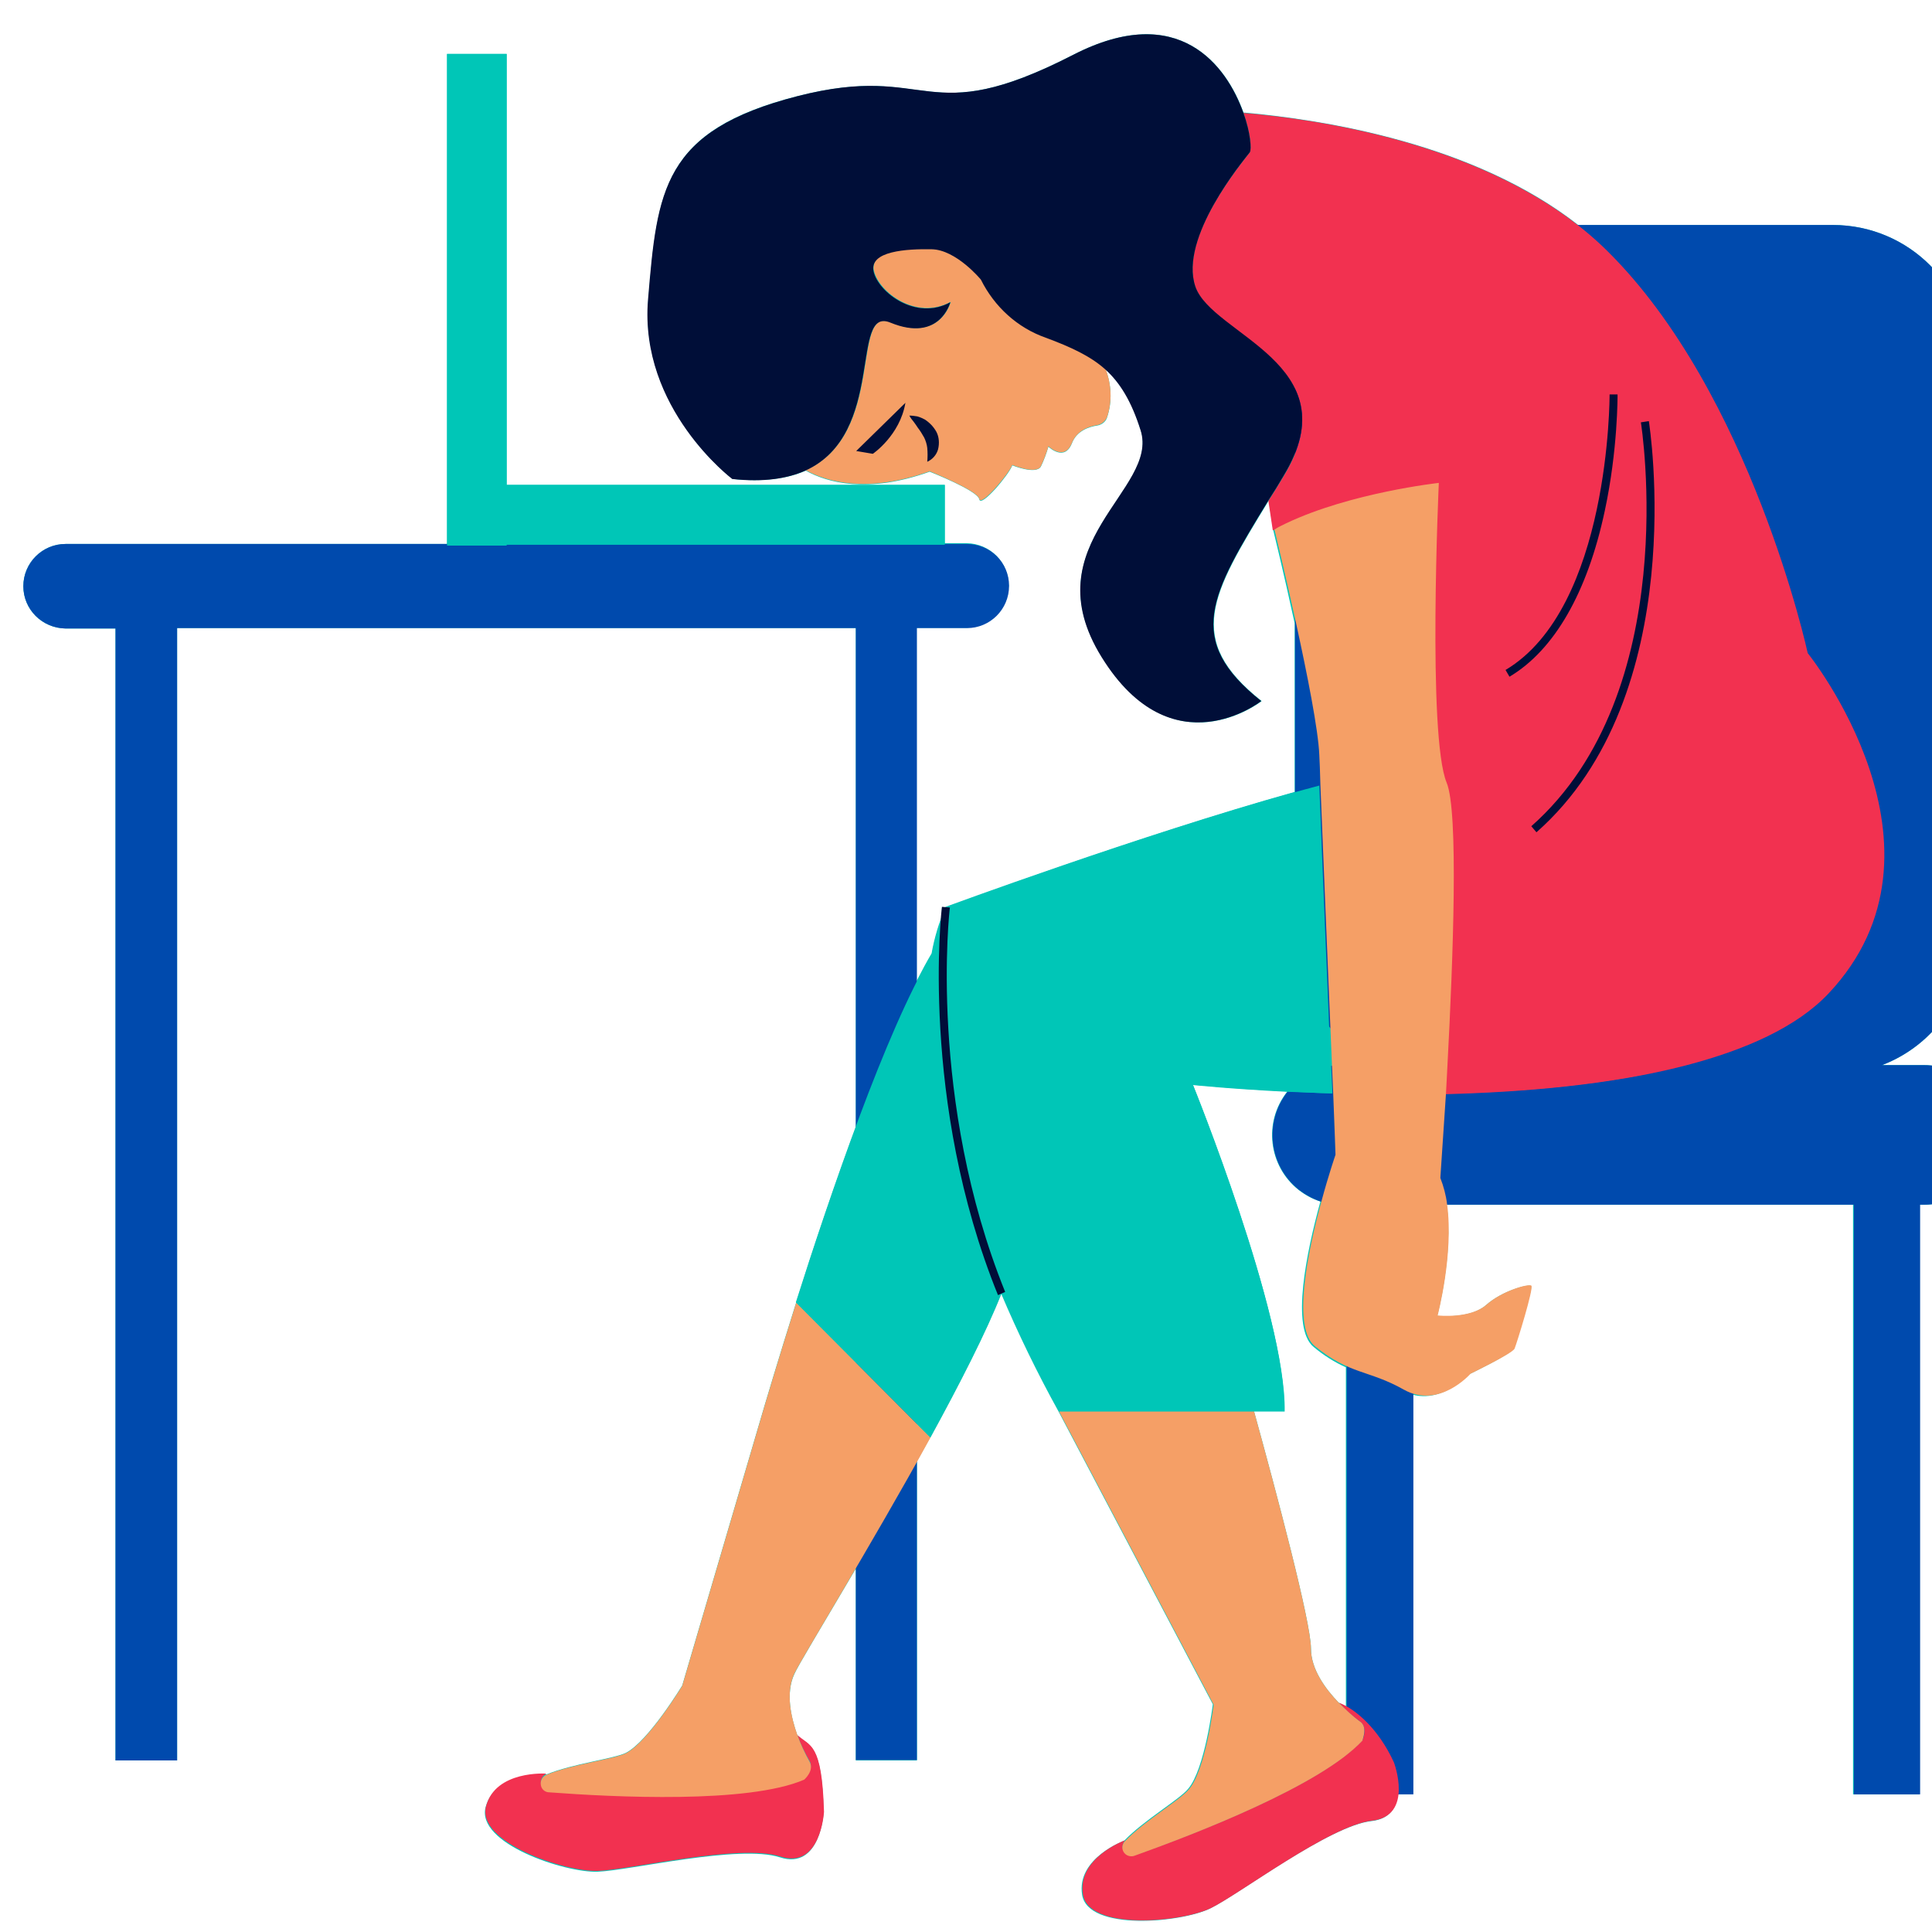
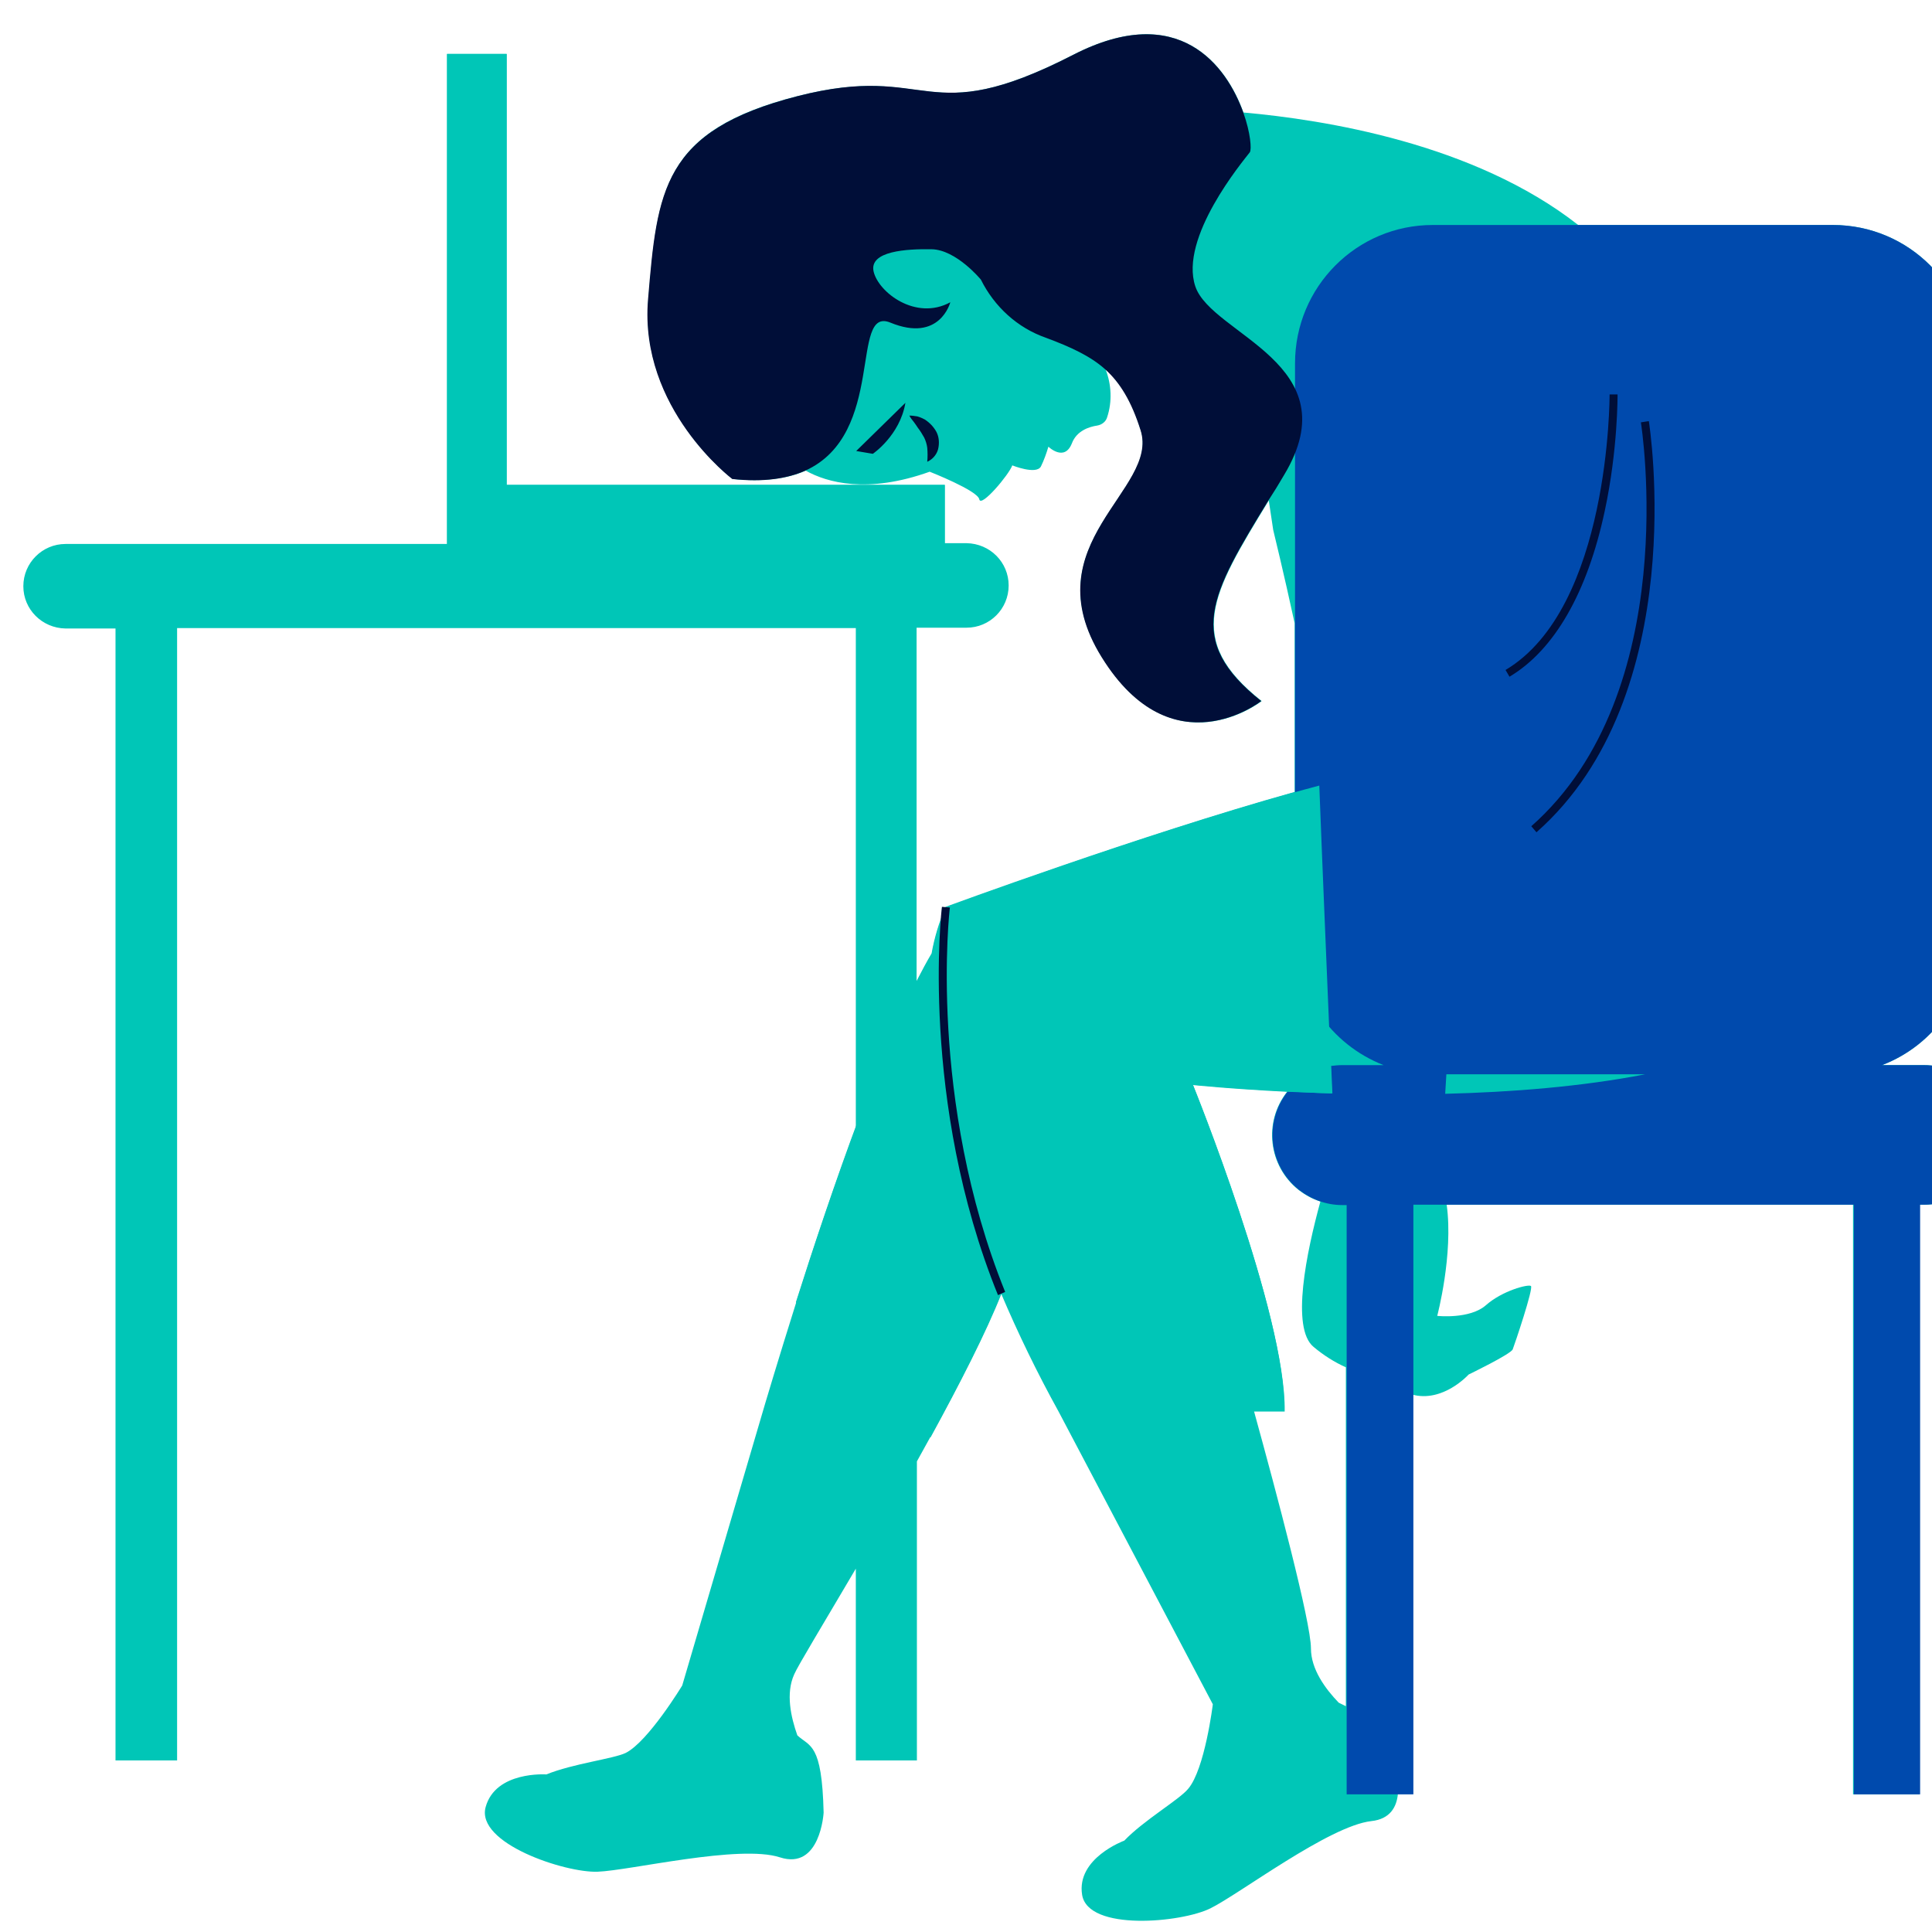
<svg xmlns="http://www.w3.org/2000/svg" width="100" zoomAndPan="magnify" viewBox="0 0 75 75" height="100" preserveAspectRatio="xMidYMid meet" version="1.0">
  <defs>
    <clipPath id="637a7b8438">
      <path d="M 0.906 1 L 75 1 L 75 75 L 0.906 75 Z M 0.906 1 " clip-rule="nonzero" />
    </clipPath>
    <clipPath id="828cb764ce">
      <path d="M 0.906 21 L 40 21 L 40 69 L 0.906 69 Z M 0.906 21 " clip-rule="nonzero" />
    </clipPath>
  </defs>
  <g clip-path="url(#637a7b8438)">
    <path fill="#00c6b7" d="M 74.695 41.348 L 73.059 41.348 C 75.125 40.559 76.496 38.559 76.496 36.332 L 76.496 14.105 C 76.496 11.133 74.109 8.734 71.148 8.734 L 61.266 8.734 C 57.211 5.559 51.398 4.648 48.27 4.367 C 47.621 2.559 45.77 0.02 41.668 2.125 C 35.828 5.125 36.195 2.402 30.953 3.734 C 25.715 5.066 25.527 7.387 25.172 11.629 C 24.82 15.867 28.441 18.594 28.441 18.594 C 29.66 18.715 30.586 18.578 31.277 18.27 C 32.098 18.73 33.668 19.18 36.09 18.312 C 36.09 18.312 37.953 19.043 38.016 19.383 C 38.078 19.723 39.172 18.422 39.297 18.066 C 39.297 18.066 40.219 18.438 40.406 18.113 C 40.527 17.867 40.621 17.602 40.699 17.34 C 40.699 17.34 41.316 17.941 41.609 17.215 C 41.793 16.719 42.285 16.566 42.594 16.52 C 42.781 16.488 42.934 16.363 42.98 16.195 C 43.18 15.59 43.148 14.926 42.918 14.336 C 43.504 14.863 43.938 15.574 44.289 16.703 C 45.031 19.012 40.02 21.086 42.781 25.512 C 45.539 29.938 48.977 27.215 48.977 27.215 C 45.973 24.832 47.02 23.082 49.254 19.43 L 49.426 20.574 C 49.426 20.574 49.84 22.262 50.258 24.195 L 50.258 30.742 C 44.277 32.414 36.707 35.203 36.707 35.203 C 36.457 35.789 36.273 36.395 36.164 37.012 C 35.98 37.32 35.781 37.695 35.582 38.082 L 35.582 24.367 L 37.523 24.367 C 38.418 24.367 39.156 23.641 39.156 22.727 C 39.156 21.828 38.434 21.102 37.523 21.086 L 36.676 21.086 L 36.676 18.824 L 19.668 18.824 L 19.668 2.094 L 17.355 2.094 L 17.355 21.117 L 2.543 21.117 C 1.648 21.117 0.906 21.844 0.906 22.758 C 0.906 23.656 1.633 24.383 2.543 24.398 L 4.484 24.398 L 4.484 68.34 L 6.875 68.34 L 6.875 24.383 L 33.223 24.383 L 33.223 43.762 C 32.344 46.129 31.527 48.59 30.91 50.555 C 30.184 52.863 29.707 54.473 29.707 54.473 L 26.484 65.43 C 26.484 65.43 25.172 67.598 24.293 68.047 C 23.816 68.277 22.23 68.465 21.211 68.883 C 21.211 68.883 19.238 68.742 18.852 70.152 C 18.469 71.562 21.938 72.707 23.199 72.66 C 24.465 72.613 28.703 71.59 30.277 72.102 C 31.848 72.613 31.973 70.367 31.973 70.367 C 31.91 67.645 31.434 67.816 30.953 67.367 C 30.707 66.668 30.492 65.742 30.832 64.996 C 30.969 64.672 31.957 63.047 33.223 60.895 L 33.223 68.34 L 35.594 68.34 L 35.594 56.73 C 35.766 56.422 35.934 56.113 36.105 55.805 C 37.246 53.73 38.277 51.703 38.863 50.215 C 39.527 51.777 40.266 53.297 41.086 54.781 L 47.082 66.16 C 47.082 66.16 46.773 68.68 46.125 69.441 C 45.785 69.859 44.398 70.664 43.645 71.453 C 43.645 71.453 41.777 72.133 42.008 73.559 C 42.242 74.98 45.863 74.641 46.988 74.082 C 48.113 73.527 51.598 70.879 53.234 70.695 C 53.973 70.617 54.219 70.137 54.266 69.641 L 54.805 69.641 L 54.805 54.133 C 56.008 54.473 57.012 53.359 57.012 53.359 C 57.012 53.359 58.645 52.57 58.723 52.383 C 58.797 52.195 59.539 50 59.43 49.922 C 59.324 49.844 58.32 50.105 57.688 50.664 C 57.055 51.223 55.793 51.082 55.793 51.082 C 55.793 51.082 56.426 48.699 56.16 46.766 L 71.934 46.766 L 71.934 69.656 L 74.508 69.656 L 74.508 46.766 L 74.68 46.766 C 76.172 46.766 77.375 45.555 77.375 44.055 C 77.375 42.555 76.172 41.348 74.695 41.348 Z M 62.977 41.855 L 62.883 41.871 Z M 61.973 42.012 Z M 61.035 42.137 L 60.973 42.137 Z M 60.062 42.23 L 59.938 42.246 Z M 59.031 42.32 Z M 58.121 42.383 L 57.98 42.383 Z M 57.133 42.43 L 56.965 42.43 Z M 46.309 42.121 C 46.309 42.121 47.758 42.273 49.965 42.383 C 49.039 43.559 49.238 45.262 50.41 46.191 C 50.672 46.391 50.949 46.547 51.258 46.641 C 50.719 48.605 50.102 51.562 50.996 52.289 C 51.383 52.613 51.801 52.879 52.246 53.078 L 52.246 66.234 C 52.152 66.191 52.062 66.145 51.969 66.098 C 51.445 65.555 50.891 64.797 50.891 63.992 C 50.891 62.969 49.547 57.926 48.684 54.797 L 49.871 54.797 C 49.934 51.066 46.309 42.121 46.309 42.121 Z M 46.309 42.121 " fill-opacity="1" fill-rule="nonzero" />
  </g>
  <path fill="#004aad" d="M 74.695 41.348 L 73.059 41.348 C 75.125 40.559 76.496 38.559 76.496 36.332 L 76.496 14.105 C 76.496 11.133 74.109 8.734 71.148 8.734 L 55.621 8.734 C 52.664 8.734 50.273 11.133 50.273 14.105 L 50.273 36.316 C 50.273 38.543 51.645 40.543 53.711 41.348 L 52.094 41.348 C 51.953 41.348 51.812 41.363 51.676 41.379 C 51.691 41.75 51.707 42.121 51.723 42.445 C 51.105 42.43 50.52 42.398 49.98 42.383 C 49.055 43.559 49.254 45.262 50.426 46.191 C 50.906 46.562 51.492 46.781 52.105 46.781 L 52.277 46.781 L 52.277 69.656 L 54.867 69.656 L 54.867 46.766 L 71.965 46.766 L 71.965 69.656 L 74.539 69.656 L 74.539 46.766 L 74.707 46.766 C 76.203 46.766 77.406 45.555 77.406 44.055 C 77.406 42.555 76.172 41.348 74.695 41.348 Z M 56.102 42.461 C 56.117 42.215 56.133 41.965 56.148 41.703 L 63.871 41.703 C 61.402 42.184 58.676 42.398 56.102 42.461 Z M 56.102 42.461 " fill-opacity="1" fill-rule="nonzero" />
  <g clip-path="url(#828cb764ce)">
-     <path fill="#004aad" d="M 37.539 21.117 L 2.543 21.117 C 1.648 21.117 0.906 21.844 0.906 22.758 C 0.906 23.656 1.633 24.383 2.543 24.398 L 4.484 24.398 L 4.484 68.34 L 6.875 68.34 L 6.875 24.383 L 33.223 24.383 L 33.223 68.324 L 35.594 68.324 L 35.594 24.383 L 37.539 24.383 C 38.434 24.383 39.172 23.656 39.172 22.742 C 39.172 21.844 38.449 21.117 37.539 21.117 Z M 37.539 21.117 " fill-opacity="1" fill-rule="nonzero" />
-   </g>
-   <path fill="#f23150" d="M 70.176 25.355 C 70.176 25.355 67.988 15.266 62.391 9.738 C 58.367 5.762 51.691 4.676 48.27 4.383 C 48.547 5.156 48.594 5.809 48.516 5.914 C 48.238 6.289 45.754 9.227 46.402 11.133 C 47.051 13.035 52.461 14.137 49.84 18.469 C 49.641 18.809 49.441 19.133 49.238 19.445 L 49.41 20.59 C 51.922 19.398 55.809 18.777 55.809 18.777 C 55.809 18.777 55.375 28.594 56.117 30.418 C 56.578 31.547 56.379 37.246 56.148 41.363 C 56.133 41.75 56.102 42.121 56.086 42.477 C 59.199 42.398 62.574 42.105 65.43 41.363 C 67.754 40.758 69.746 39.875 70.977 38.574 C 76.297 32.941 70.176 25.355 70.176 25.355 Z M 54.113 68.418 C 53.512 67.102 52.602 66.328 51.969 66.098 C 52.23 66.375 52.508 66.621 52.816 66.84 C 53.109 67.086 52.895 67.551 52.895 67.551 C 51.289 69.301 46.418 71.188 44.043 72.023 C 43.859 72.086 43.66 71.992 43.598 71.809 C 43.551 71.684 43.582 71.547 43.676 71.438 C 43.676 71.438 41.809 72.117 42.039 73.543 C 42.27 74.965 45.895 74.625 47.02 74.066 C 48.145 73.512 51.629 70.863 53.262 70.68 C 54.898 70.492 54.113 68.418 54.113 68.418 Z M 30.953 67.352 C 31.078 67.707 31.246 68.047 31.434 68.371 C 31.602 68.711 31.219 69.055 31.219 69.055 C 29.043 69.996 23.832 69.75 21.32 69.547 C 21.117 69.531 20.98 69.363 20.996 69.16 C 21.012 69.023 21.09 68.914 21.211 68.852 C 21.211 68.852 19.238 68.711 18.867 70.121 C 18.496 71.531 21.953 72.676 23.215 72.629 C 24.48 72.582 28.719 71.562 30.293 72.07 C 31.863 72.582 31.988 70.336 31.988 70.336 C 31.91 67.613 31.434 67.801 30.953 67.352 Z M 30.953 67.352 " fill-opacity="1" fill-rule="nonzero" />
-   <path fill="#f59f66" d="M 42.98 16.18 C 42.918 16.348 42.766 16.473 42.594 16.504 C 42.285 16.551 41.809 16.703 41.609 17.199 C 41.316 17.926 40.699 17.324 40.699 17.324 C 40.621 17.586 40.527 17.852 40.406 18.098 C 40.234 18.438 39.297 18.051 39.297 18.051 C 39.156 18.406 38.078 19.691 38.016 19.367 C 37.953 19.043 36.09 18.297 36.09 18.297 C 33.652 19.164 32.098 18.703 31.277 18.254 C 34.426 16.828 32.988 11.859 34.578 12.512 C 36.52 13.301 36.906 11.719 36.906 11.719 C 35.566 12.449 34.133 11.348 33.93 10.527 C 33.73 9.707 35.227 9.629 36.18 9.66 C 37.137 9.691 38.094 10.84 38.094 10.84 C 38.602 11.891 39.512 12.711 40.621 13.098 C 41.578 13.453 42.316 13.777 42.918 14.32 C 43.148 14.926 43.18 15.574 42.98 16.18 Z M 59.445 49.906 C 59.34 49.828 58.336 50.094 57.703 50.648 C 57.07 51.207 55.809 51.066 55.809 51.066 C 55.809 51.066 56.441 48.684 56.176 46.75 C 56.133 46.391 56.039 46.051 55.914 45.727 C 55.914 45.727 56.008 44.363 56.133 42.445 C 56.148 42.09 56.176 41.719 56.191 41.332 C 56.41 37.215 56.625 31.516 56.16 30.387 C 55.406 28.578 55.855 18.746 55.855 18.746 C 55.855 18.746 52.445 19.121 49.934 20.312 C 49.781 20.387 49.609 20.465 49.473 20.559 C 49.473 20.559 51.137 27.355 51.215 29.305 C 51.23 29.535 51.242 29.938 51.258 30.48 C 51.352 32.91 51.566 37.957 51.707 41.363 C 51.723 41.734 51.738 42.105 51.754 42.43 C 51.812 43.871 51.844 44.828 51.844 44.828 C 51.844 44.828 51.582 45.586 51.305 46.609 C 50.766 48.574 50.148 51.531 51.043 52.258 C 52.414 53.375 53.125 53.172 54.496 53.945 C 55.867 54.719 57.086 53.328 57.086 53.328 C 57.086 53.328 58.723 52.539 58.797 52.352 C 58.875 52.164 59.555 49.984 59.445 49.906 Z M 52.816 66.84 C 52.508 66.621 52.23 66.359 51.969 66.098 C 51.445 65.555 50.891 64.797 50.891 63.992 C 50.891 62.969 49.547 57.926 48.684 54.797 L 41.113 54.797 L 47.113 66.176 C 47.113 66.176 46.805 68.695 46.156 69.457 C 45.816 69.875 44.43 70.68 43.676 71.469 C 43.535 71.605 43.535 71.84 43.676 71.965 C 43.766 72.055 43.922 72.086 44.043 72.039 C 46.418 71.188 51.273 69.316 52.895 67.566 C 52.879 67.551 53.109 67.07 52.816 66.84 Z M 30.953 67.352 C 30.707 66.652 30.492 65.727 30.832 64.98 C 31.078 64.441 33.809 60.012 36.121 55.805 L 30.91 50.57 C 30.184 52.879 29.707 54.488 29.707 54.488 L 26.484 65.445 C 26.484 65.445 25.172 67.613 24.293 68.062 C 23.816 68.293 22.23 68.48 21.211 68.898 C 21.027 68.977 20.949 69.176 21.012 69.363 C 21.059 69.488 21.18 69.578 21.32 69.578 C 23.832 69.766 29.043 70.027 31.219 69.086 C 31.219 69.086 31.617 68.742 31.434 68.402 C 31.246 68.062 31.078 67.707 30.953 67.352 Z M 30.953 67.352 " fill-opacity="1" fill-rule="nonzero" />
+     </g>
  <path fill="#00c6b7" d="M 36.676 18.824 L 19.668 18.824 L 19.668 2.094 L 17.355 2.094 L 17.355 21.18 L 19.668 21.18 L 19.668 21.148 L 36.676 21.148 Z M 38.879 50.215 C 38.293 51.703 37.262 53.715 36.121 55.805 L 30.895 50.555 C 32.219 46.391 34.395 40 36.18 37.027 C 35.473 41.082 37.262 46.438 38.879 50.215 Z M 49.965 42.367 C 47.758 42.258 46.309 42.105 46.309 42.105 C 46.309 42.105 49.934 51.051 49.855 54.766 L 41.098 54.766 C 40.281 53.281 39.543 51.746 38.879 50.199 C 37.262 46.438 35.473 41.066 36.18 37.027 C 36.289 36.41 36.473 35.789 36.723 35.219 C 36.723 35.219 45.125 32.105 51.215 30.496 C 51.305 32.926 51.52 37.973 51.66 41.379 C 51.676 41.75 51.691 42.121 51.707 42.445 C 51.074 42.43 50.504 42.398 49.965 42.367 Z M 49.965 42.367 " fill-opacity="1" fill-rule="nonzero" />
  <path fill="#000e38" d="M 49.84 18.453 C 49.641 18.793 49.441 19.121 49.238 19.43 C 47.004 23.082 45.957 24.832 48.961 27.215 C 48.961 27.215 45.508 29.938 42.766 25.512 C 40.02 21.086 45.016 19.012 44.277 16.703 C 43.922 15.574 43.473 14.848 42.902 14.336 C 42.332 13.824 41.562 13.469 40.605 13.113 C 39.496 12.727 38.602 11.906 38.078 10.855 C 38.078 10.855 37.121 9.691 36.164 9.676 C 35.211 9.66 33.73 9.738 33.914 10.543 C 34.102 11.348 35.551 12.465 36.891 11.734 C 36.891 11.734 36.488 13.316 34.562 12.523 C 32.977 11.875 34.41 16.844 31.262 18.27 C 30.57 18.578 29.645 18.73 28.426 18.594 C 28.426 18.594 24.805 15.867 25.156 11.629 C 25.512 7.387 25.715 5.082 30.953 3.734 C 36.195 2.387 35.828 5.125 41.668 2.125 C 45.77 0.02 47.621 2.559 48.27 4.383 C 48.547 5.156 48.594 5.809 48.516 5.914 C 48.238 6.273 45.77 9.227 46.402 11.117 C 47.035 13.004 52.461 14.121 49.84 18.453 Z M 36.414 17.449 C 36.473 17.215 36.457 16.969 36.352 16.766 C 36.242 16.566 36.09 16.41 35.902 16.285 C 35.812 16.238 35.719 16.195 35.609 16.164 C 35.504 16.148 35.41 16.133 35.301 16.133 C 35.348 16.227 35.41 16.301 35.473 16.379 C 35.535 16.457 35.582 16.535 35.625 16.598 C 35.719 16.719 35.797 16.844 35.875 16.984 C 35.934 17.105 35.98 17.246 35.996 17.387 C 36.012 17.57 36.012 17.742 35.996 17.926 C 36.195 17.836 36.352 17.664 36.414 17.449 Z M 33.238 17.508 L 33.883 17.617 C 33.883 17.617 34.934 16.906 35.148 15.637 Z M 39.02 50.152 C 36.012 42.707 36.859 35.309 36.875 35.23 L 36.566 35.203 C 36.551 35.277 35.688 42.754 38.742 50.277 Z M 64.008 16.348 L 63.699 16.395 C 63.715 16.504 65.352 26.859 59.445 32.074 L 59.645 32.309 C 65.691 26.98 64.023 16.457 64.008 16.348 Z M 62.297 19.832 C 62.809 17.449 62.793 15.344 62.793 15.312 L 62.484 15.312 C 62.484 15.391 62.5 23.594 58.445 26.008 L 58.598 26.27 C 60.34 25.234 61.621 23.004 62.297 19.832 Z M 62.297 19.832 " fill-opacity="1" fill-rule="nonzero" />
</svg>